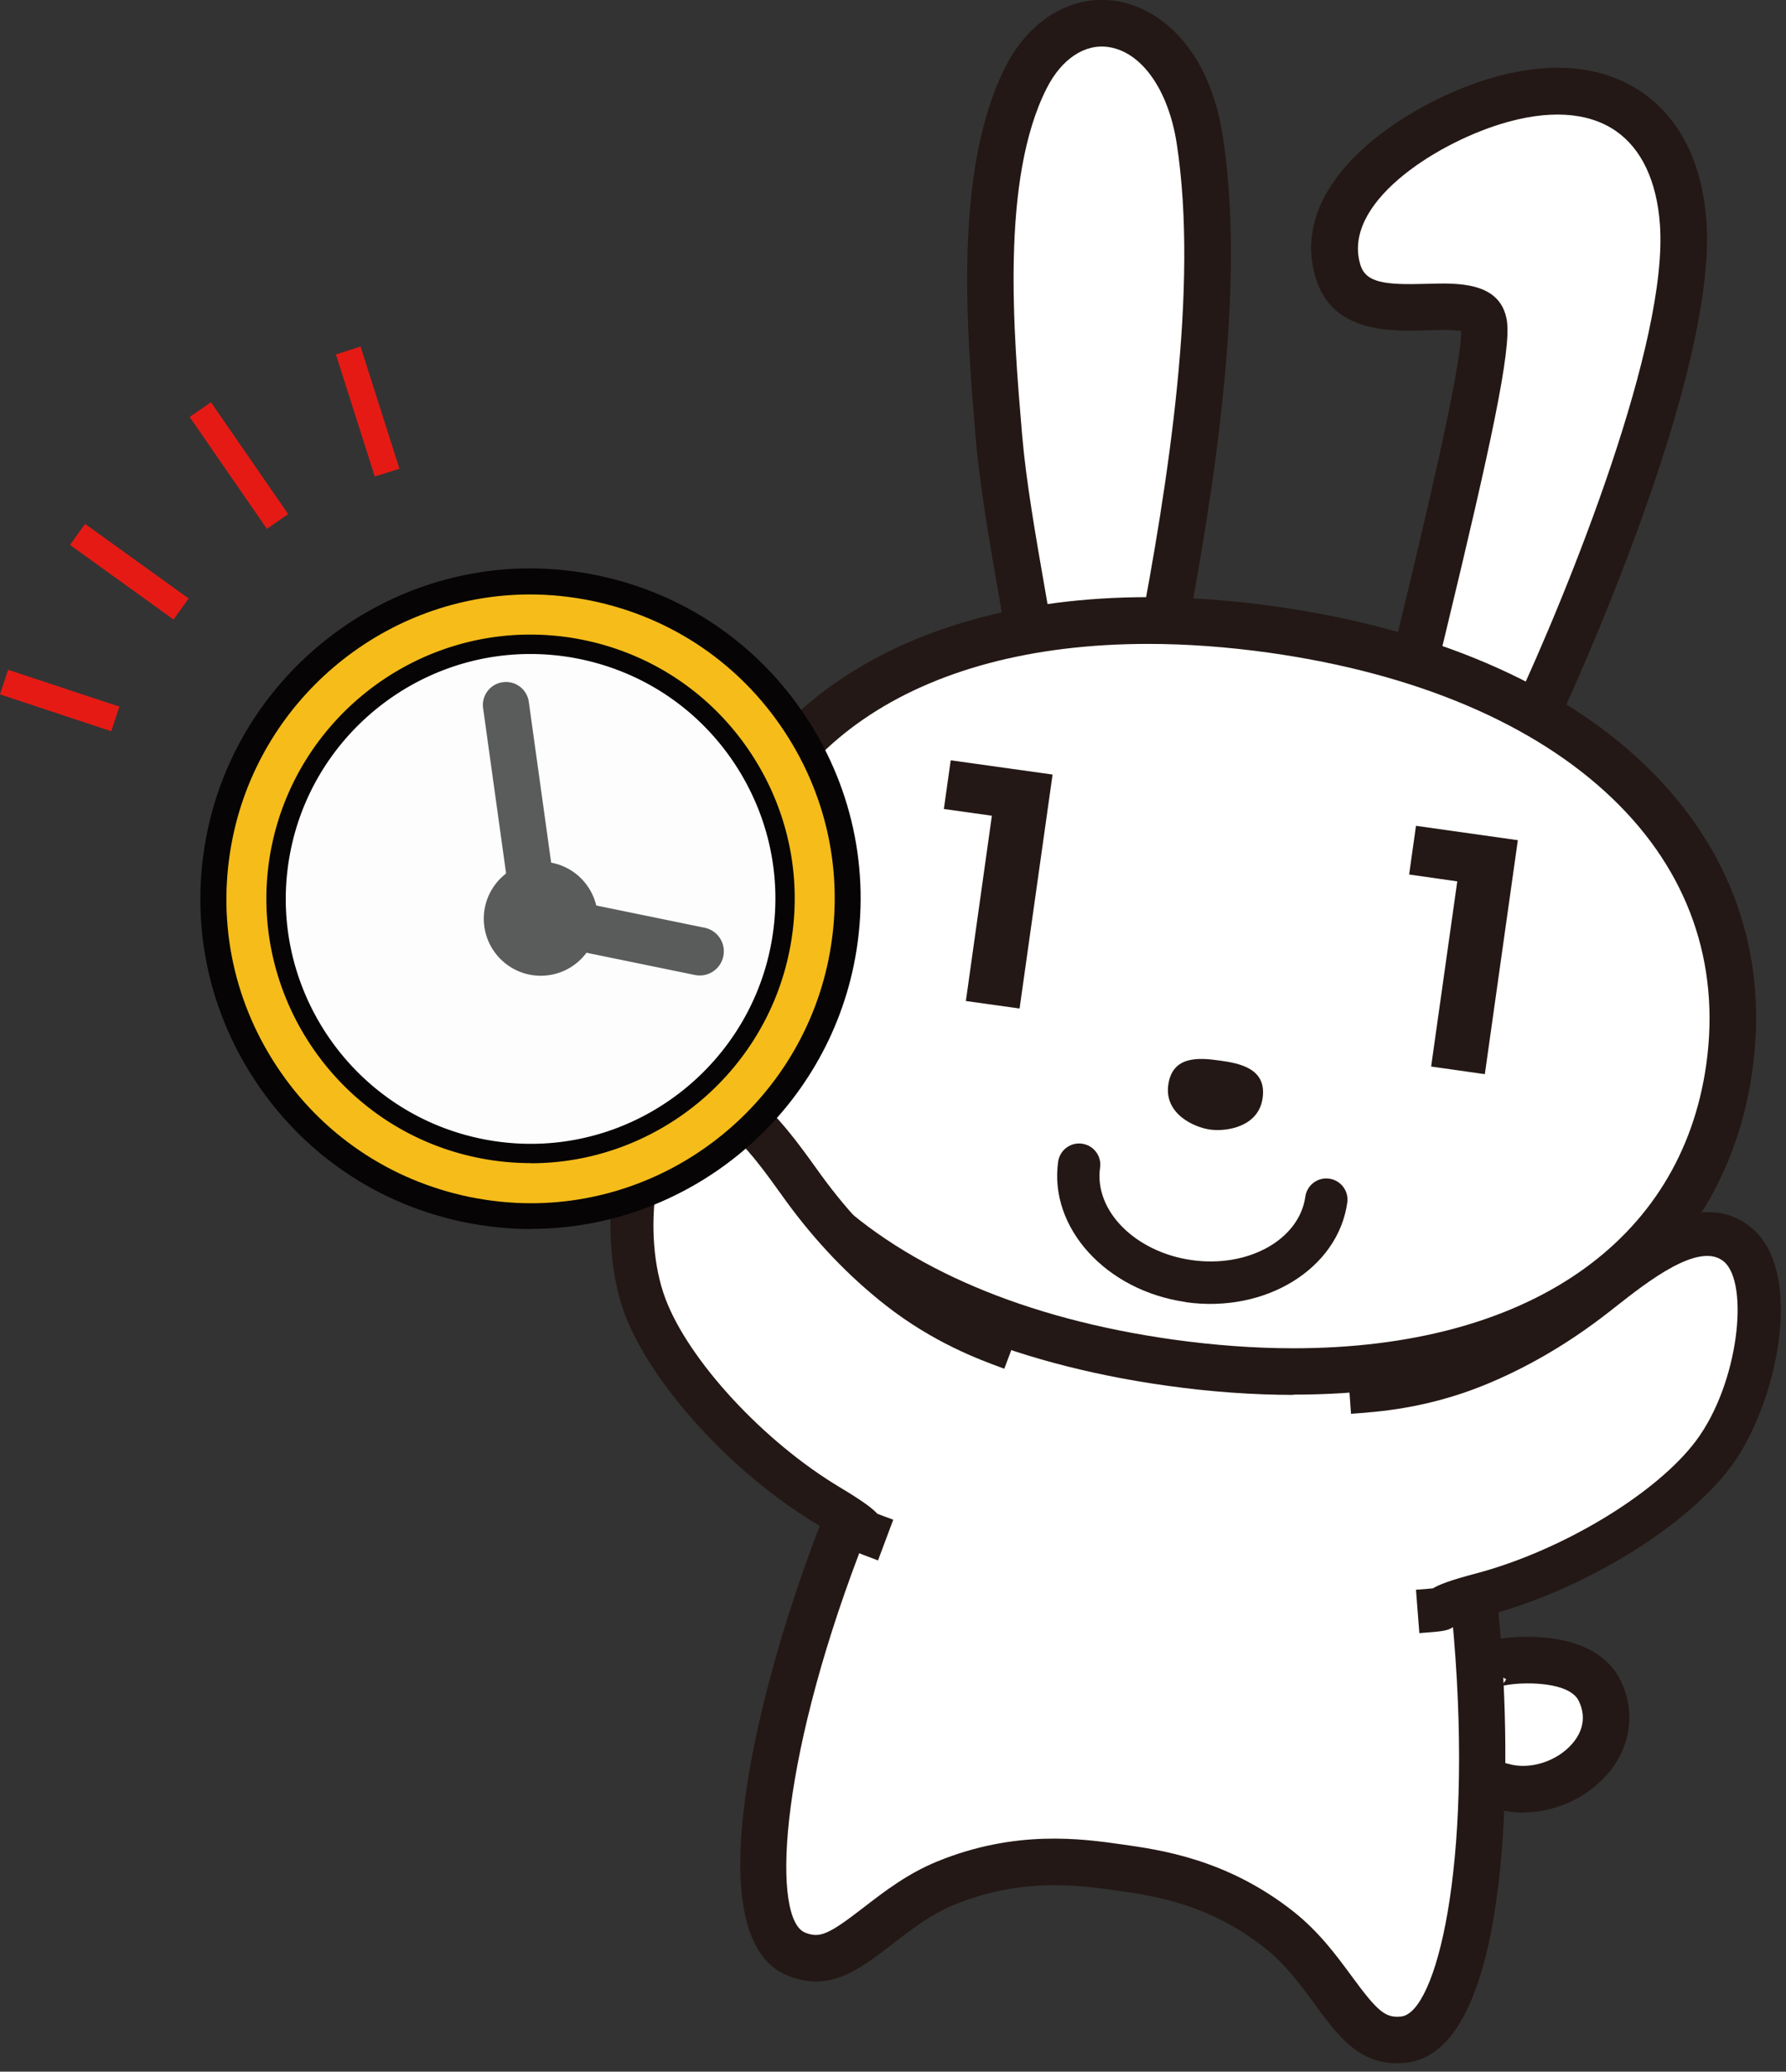
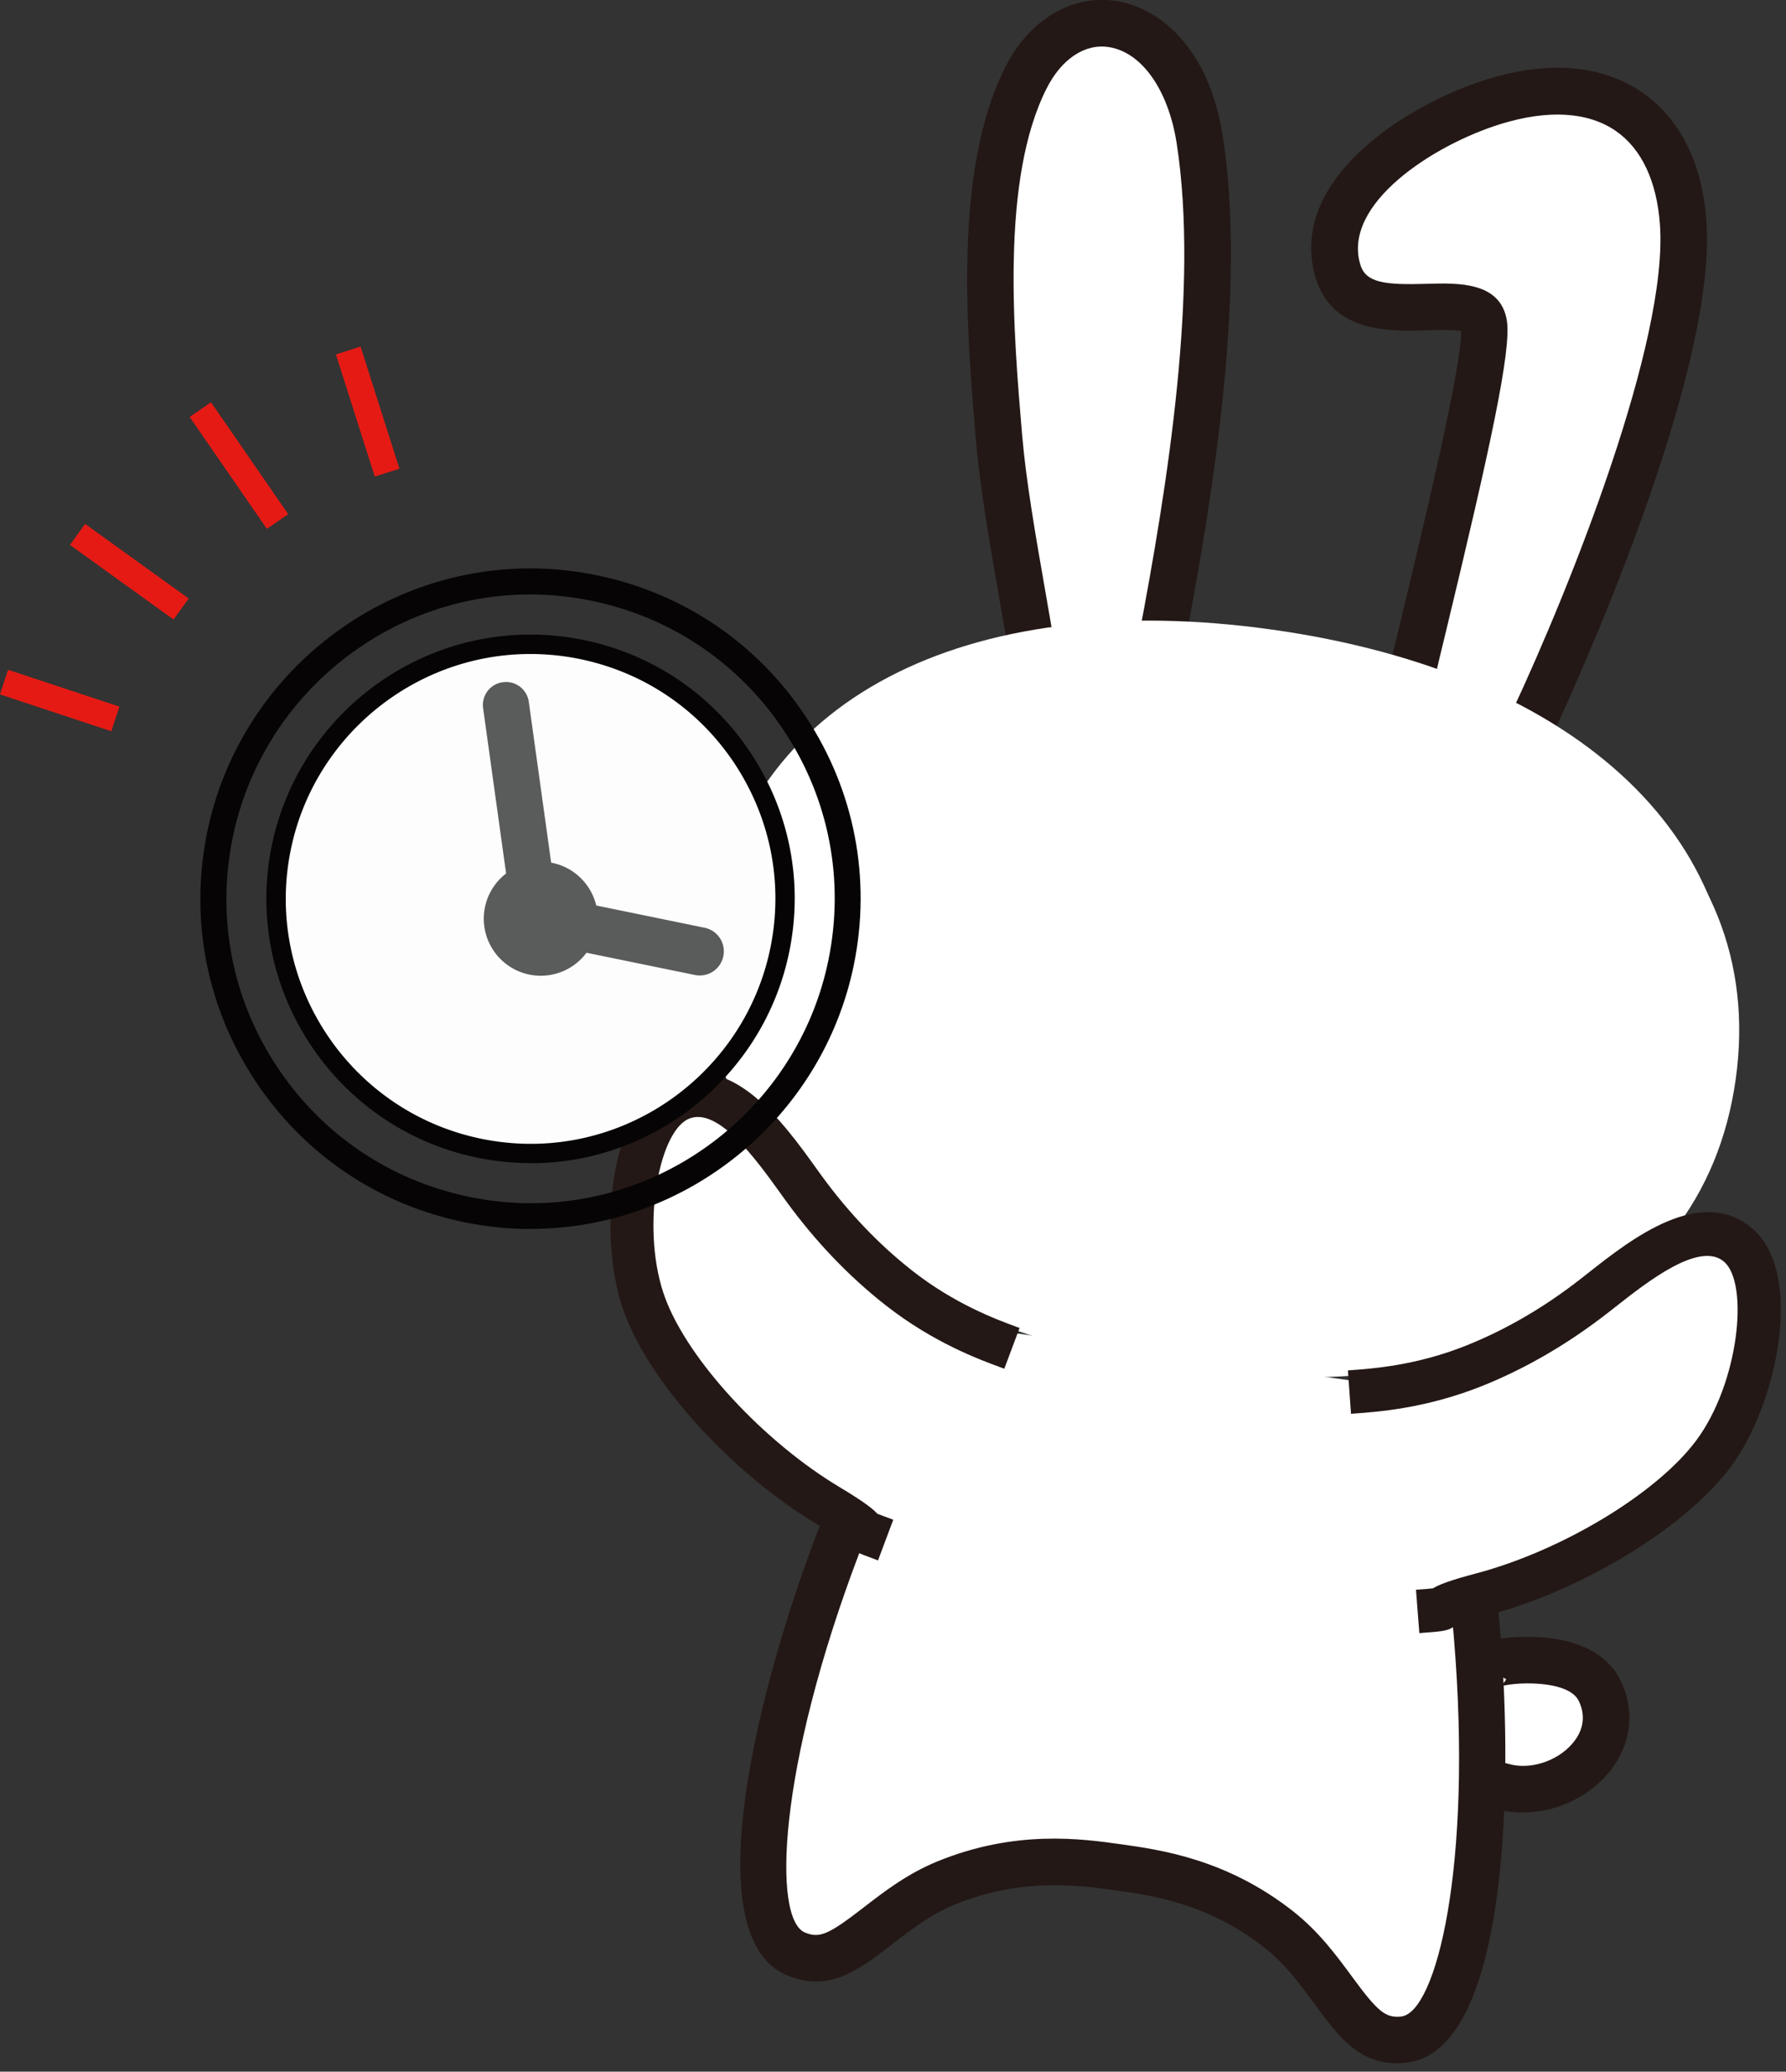
<svg xmlns="http://www.w3.org/2000/svg" width="138" height="160" fill="none">
  <rect width="100%" height="100%" fill="#333333" stroke="none" />
  <g clip-path="url(#a)">
    <path fill="#fff" d="M114.82 128.84c.34-.63 7.21-1.57 8.81 1.75 2.18 4.54-3.33 8.66-7.61 7.35l-1.27-.3" />
    <path fill="#231815" d="M117.7 139.99c-.73 0-1.46-.1-2.16-.31l-1.22-.29.84-3.5 1.37.33c1.64.5 3.78-.17 4.97-1.57.6-.7 1.18-1.84.49-3.28-.82-1.71-5.28-1.47-6.2-1.07 0 0 .35-.15.59-.61l-3.16-1.71c.78-1.45 3.6-1.6 5.22-1.56 3.37.08 5.78 1.29 6.79 3.39 1.16 2.41.79 5.1-1 7.18-1.63 1.9-4.11 2.99-6.54 2.99z" />
    <path fill="#fff" d="M72.79 102.17c-4.04 7.08-6.8 13.81-8.09 17.19-5.24 13.81-8.13 29.56-3.15 31.55 2.18.87 3.66-.15 6.29-2.19 1.49-1.15 3.18-2.46 5.28-3.32 5.6-2.29 10.41-1.61 13.28-1.2 2.89.41 7.7 1.08 12.45 4.83 1.78 1.4 3.04 3.13 4.16 4.65 1.97 2.69 3.11 4.07 5.44 3.84 5.34-.54 6.92-16.47 5.7-31.2-.3-3.6-1.09-10.83-3.02-18.75" />
    <path fill="#231815" d="M107.95 159.35c-3.02 0-4.59-2.15-6.39-4.6-1.11-1.51-2.24-3.05-3.82-4.3-4.37-3.45-8.71-4.06-11.59-4.46-2.69-.38-7.19-1.01-12.35 1.09-1.86.76-3.38 1.93-4.84 3.06-2.61 2.01-4.84 3.74-8.08 2.45-7.35-2.94-2.12-22.67 2.13-33.87 1.3-3.43 4.1-10.25 8.2-17.44l3.13 1.79c-3.99 6.98-6.7 13.61-7.97 16.94-6.31 16.63-6.68 28.24-4.16 29.25 1.13.45 1.8.16 4.52-1.94 1.59-1.23 3.38-2.61 5.7-3.56 6.05-2.47 11.16-1.75 14.21-1.32 3.06.43 8.18 1.15 13.31 5.2 1.96 1.55 3.3 3.37 4.48 4.97 2.04 2.79 2.63 3.25 3.83 3.13 2.69-.27 5.55-11.53 4.08-29.26-.29-3.55-1.07-10.67-2.97-18.48l3.5-.85c1.96 8.04 2.76 15.38 3.06 19.03.99 11.93.56 32.34-7.31 33.13-.24.02-.46.04-.68.04z" />
    <path fill="#fff" d="M89.76 49.51c2.51-13.16 4.64-27.73 2.94-38.71C91.16.86 82.84-1 79.28 6.01c-3.81 7.5-2.78 19.62-2.09 27.78.41 4.79 1.6 10.81 2.57 16.66" />
    <path fill="#231815" d="M77.99 50.74c-.25-1.48-.5-2.97-.76-4.45-.78-4.48-1.52-8.71-1.83-12.36-.7-8.28-1.76-20.79 2.28-28.75 1.87-3.69 5.17-5.64 8.59-5.1 3.27.52 7.14 3.54 8.21 10.43 1.81 11.66-.63 27.14-2.95 39.33l-3.54-.67c2.27-11.9 4.65-26.98 2.93-38.1-.64-4.11-2.68-7.02-5.22-7.43-1.85-.3-3.66.89-4.82 3.17-3.58 7.04-2.57 18.94-1.9 26.81.3 3.5 1.02 7.65 1.79 12.05.26 1.49.52 2.99.77 4.48z" />
    <path fill="#fff" d="M118.48 55.68c4.81-10.29 12.23-29.17 11.57-38.45-.59-8.28-6.31-11.95-14.63-9.37-5.54 1.71-13.91 6.89-12.04 13.1 1.58 5.26 10.74.8 11.27 4.08.44 2.71-3.7 19.15-5.58 27.1" />
    <path fill="#231815" d="m120.11 56.44-3.26-1.52c4.54-9.71 12.05-28.54 11.41-37.56-.24-3.38-1.43-5.89-3.43-7.26-2.15-1.47-5.22-1.65-8.88-.52-5.21 1.61-12.26 6.18-10.84 10.86.42 1.4 1.87 1.58 5.15 1.48 2.4-.07 5.68-.17 6.17 2.83.37 2.27-1.29 9.86-4.7 24-.34 1.39-.65 2.68-.91 3.8l-3.5-.83c.27-1.12.58-2.42.92-3.82 1.55-6.44 4.73-19.61 4.66-22.33-.54-.12-1.72-.09-2.53-.06-2.95.09-7.42.22-8.71-4.04-2.26-7.5 6.92-13.38 13.23-15.34 4.74-1.47 8.88-1.13 11.97.99 2.94 2.01 4.67 5.46 4.99 9.98.85 12.01-10.45 36.57-11.74 39.33zM113.08 57.67q-.195-.03-.39-.12z" />
    <path fill="#fff" d="M90.91 105.68c21.69 3.06 40.59-3.82 43.2-22.3s-13.66-30.31-35.35-33.37-40.59 3.81-43.2 22.29 13.66 30.31 35.35 33.37" />
    <path fill="#fff" d="M90.34 105.23c-23.87-3.36-37.73-16.65-35.3-33.84 2.42-17.19 19.41-26.12 43.28-22.76s37.73 16.64 35.3 33.83c-2.42 17.19-19.41 26.13-43.28 22.76" />
-     <path fill="#231815" d="M99.94 107.73c-3.15 0-6.47-.24-9.85-.72-12.09-1.7-21.94-5.93-28.51-12.22-6.72-6.44-9.6-14.62-8.33-23.66 2.17-15.43 15.76-25.01 35.46-25.01 3.15 0 6.47.24 9.85.72 12.09 1.7 21.95 5.93 28.51 12.21 6.72 6.44 9.6 14.62 8.33 23.65-2.21 15.66-15.46 25.01-35.46 25.01zm-11.22-58c-18.04 0-29.96 8.19-31.9 21.91-1.1 7.84 1.4 14.95 7.25 20.56 6.01 5.76 15.18 9.65 26.52 11.25 3.22.45 6.36.68 9.35.68 18.04 0 29.97-8.19 31.9-21.92 1.1-7.84-1.4-14.94-7.26-20.55-6.01-5.76-15.18-9.65-26.52-11.25-3.22-.45-6.36-.68-9.35-.68z" />
-     <path fill="#231815" d="M94.25 81.91c-1.61-.23-3.66-.39-3.98 1.87-.32 2.25 2 3.29 3.23 3.46s3.74-.18 4.06-2.43c.32-2.26-1.7-2.68-3.31-2.9M91.63 100.56c-6.16-.87-10.59-5.73-9.87-10.84.13-.9.96-1.52 1.85-1.39.9.13 1.52.96 1.39 1.85-.47 3.32 2.71 6.52 7.08 7.14s8.31-1.58 8.78-4.9c.13-.9.96-1.52 1.85-1.39.9.13 1.52.96 1.39 1.85-.72 5.11-6.32 8.56-12.48 7.69M81.33 59.82l-2.55 18.07-4.15-.58L76.64 63l-3.71-.52.53-3.76zM117.28 64.89l-2.55 18.07-4.15-.59 2.02-14.3-3.72-.53.53-3.76z" />
    <path fill="#fff" d="m104.28 107.51.26-.02c1.73-.12 5.32-.38 9.44-2.04 3.19-1.29 6.27-3.08 9.17-5.34.21-.17.43-.34.66-.52 3.03-2.38 7.6-5.97 10.53-3.42 3.04 2.64 1.44 11.59-1.93 16.09-3.3 4.42-10.83 8.99-17.88 10.86-4.98 1.32-1.49 1.05-4.98 1.32" />
    <path fill="#231815" d="m109.67 126.13-.26-3.35c.59-.04 1.06-.08 1.31-.11.45-.27 1.21-.59 3.37-1.16 6.62-1.76 13.91-6.16 16.96-10.24 3.3-4.41 4.12-12.12 2.17-13.82-1.89-1.64-5.95 1.56-8.38 3.47l-.6.47c-3.1 2.41-6.32 4.28-9.64 5.62-4.36 1.76-8.13 2.03-9.95 2.16l-.26.02-.24-3.35.26-.02c1.64-.12 5.06-.36 8.93-1.92 3.04-1.22 5.99-2.94 8.77-5.11l.65-.51c3.25-2.56 8.69-6.83 12.67-3.37 4.03 3.5 1.86 13.62-1.69 18.37-3.51 4.69-11.41 9.52-18.8 11.48-2.05.54-2.45.77-2.49.79-.58.41-.79.43-2.79.58z" />
    <path fill="#fff" d="m78.18 104.13-.24-.09c-1.63-.6-5.01-1.85-8.5-4.58-2.7-2.12-5.17-4.7-7.33-7.68-.16-.22-.32-.45-.49-.68-2.25-3.13-5.64-7.85-9.17-6.21-3.65 1.7-4.6 10.74-2.61 16 1.95 5.17 7.9 11.64 14.16 15.4 4.42 2.65 1.14 1.43 4.42 2.65" />
    <path fill="#231815" d="M67.83 120.51c-1.88-.7-2.07-.77-2.5-1.31-.04-.05-.37-.38-2.19-1.47-6.55-3.93-12.8-10.76-14.87-16.25-2.09-5.54-1.37-15.86 3.48-18.11 4.78-2.23 8.82 3.39 11.24 6.75l.49.68c2.07 2.84 4.42 5.31 7.01 7.34 3.29 2.58 6.5 3.76 8.04 4.33l.25.09-1.18 3.15-.24-.09c-1.69-.62-5.24-1.92-8.95-4.83-2.83-2.22-5.4-4.91-7.66-8.01l-.49-.68c-1.81-2.52-4.83-6.72-7.09-5.67-2.35 1.09-3.69 8.73-1.75 13.88 1.8 4.77 7.58 11.03 13.46 14.55 1.92 1.15 2.56 1.67 2.91 2.05.23.09.67.26 1.23.46l-1.18 3.15z" />
-     <path fill="#F5BC1A" d="M64.99 74.35C62.27 87.6 49.32 96.14 36.06 93.42 22.81 90.7 14.27 77.74 16.99 64.49S32.66 42.7 45.92 45.42c13.25 2.72 21.79 15.68 19.07 28.93" />
    <path fill="#060404" d="M41.02 94.92c-1.72 0-3.46-.18-5.16-.53-6.67-1.37-12.41-5.26-16.16-10.95s-5.06-12.49-3.69-19.17c2.42-11.8 12.92-20.37 24.95-20.37 1.72 0 3.46.18 5.16.53 6.67 1.37 12.41 5.26 16.16 10.95s5.06 12.49 3.69 19.16c-2.43 11.8-12.92 20.37-24.95 20.37zm-.05-49.01c-11.09 0-20.76 7.9-22.99 18.78-1.26 6.15-.06 12.42 3.4 17.66 3.45 5.24 8.74 8.82 14.89 10.09 1.57.32 3.17.49 4.75.49 11.09 0 20.76-7.9 22.99-18.78 1.26-6.15.06-12.42-3.4-17.66-3.45-5.24-8.74-8.82-14.89-10.09-1.57-.32-3.17-.49-4.75-.49" />
    <path fill="#FDFDFE" d="M60.25 73.38c-2.19 10.64-12.58 17.49-23.21 15.3C26.4 86.5 19.55 76.1 21.74 65.46c2.19-10.63 12.58-17.48 23.22-15.3s17.49 12.58 15.3 23.21z" />
    <path fill="#060404" d="M41.02 89.83c-1.38 0-2.77-.14-4.13-.42C25.87 87.15 18.74 76.33 21 65.31c1.94-9.45 10.34-16.3 19.97-16.3 1.38 0 2.77.14 4.13.42 5.34 1.1 9.93 4.21 12.93 8.76s4.05 10 2.95 15.34c-1.94 9.45-10.34 16.31-19.97 16.31zm-.05-39.32c-8.92 0-16.71 6.35-18.5 15.11-2.1 10.21 4.5 20.23 14.72 22.33a19 19 0 0 0 3.83.39c8.92 0 16.7-6.35 18.5-15.11 1.02-4.95.04-9.99-2.73-14.21-2.78-4.22-7.04-7.1-11.98-8.12a19 19 0 0 0-3.83-.39z" />
    <path fill="#5A5B5B" d="M46.1 71.84a4.41 4.41 0 0 1-5.2 3.43 4.41 4.41 0 0 1-3.43-5.2 4.41 4.41 0 0 1 5.2-3.43c2.38.49 3.92 2.82 3.43 5.2" />
    <path fill="#5A5B5B" d="M39.49 70.23a1.78 1.78 0 0 0 2.01 1.52 1.78 1.78 0 0 0 1.52-2.01l-2.16-15.53a1.775 1.775 0 0 0-2.01-1.52c-.98.13-1.66 1.04-1.52 2.01z" />
    <path fill="#5A5B5B" d="M55.89 73.85a1.86 1.86 0 0 1-2.2 1.45l-11.75-2.41a1.86 1.86 0 0 1-1.45-2.2 1.86 1.86 0 0 1 2.2-1.45l11.75 2.41a1.86 1.86 0 0 1 1.45 2.2" />
    <path fill="#E61A14" d="m27.86 26.767-1.906.607 3.005 9.433 1.905-.607zM16.302 31.066l-1.646 1.137 5.965 8.64 1.646-1.136zM6.575 40.462l-1.169 1.623 8.002 5.761 1.169-1.623zM.625 51.73l-.628 1.899 8.601 2.846.629-1.899z" />
  </g>
  <defs>
    <clipPath id="a">
      <path fill="#fff" d="M0 0h137.61v159.35H0z" />
    </clipPath>
  </defs>
</svg>